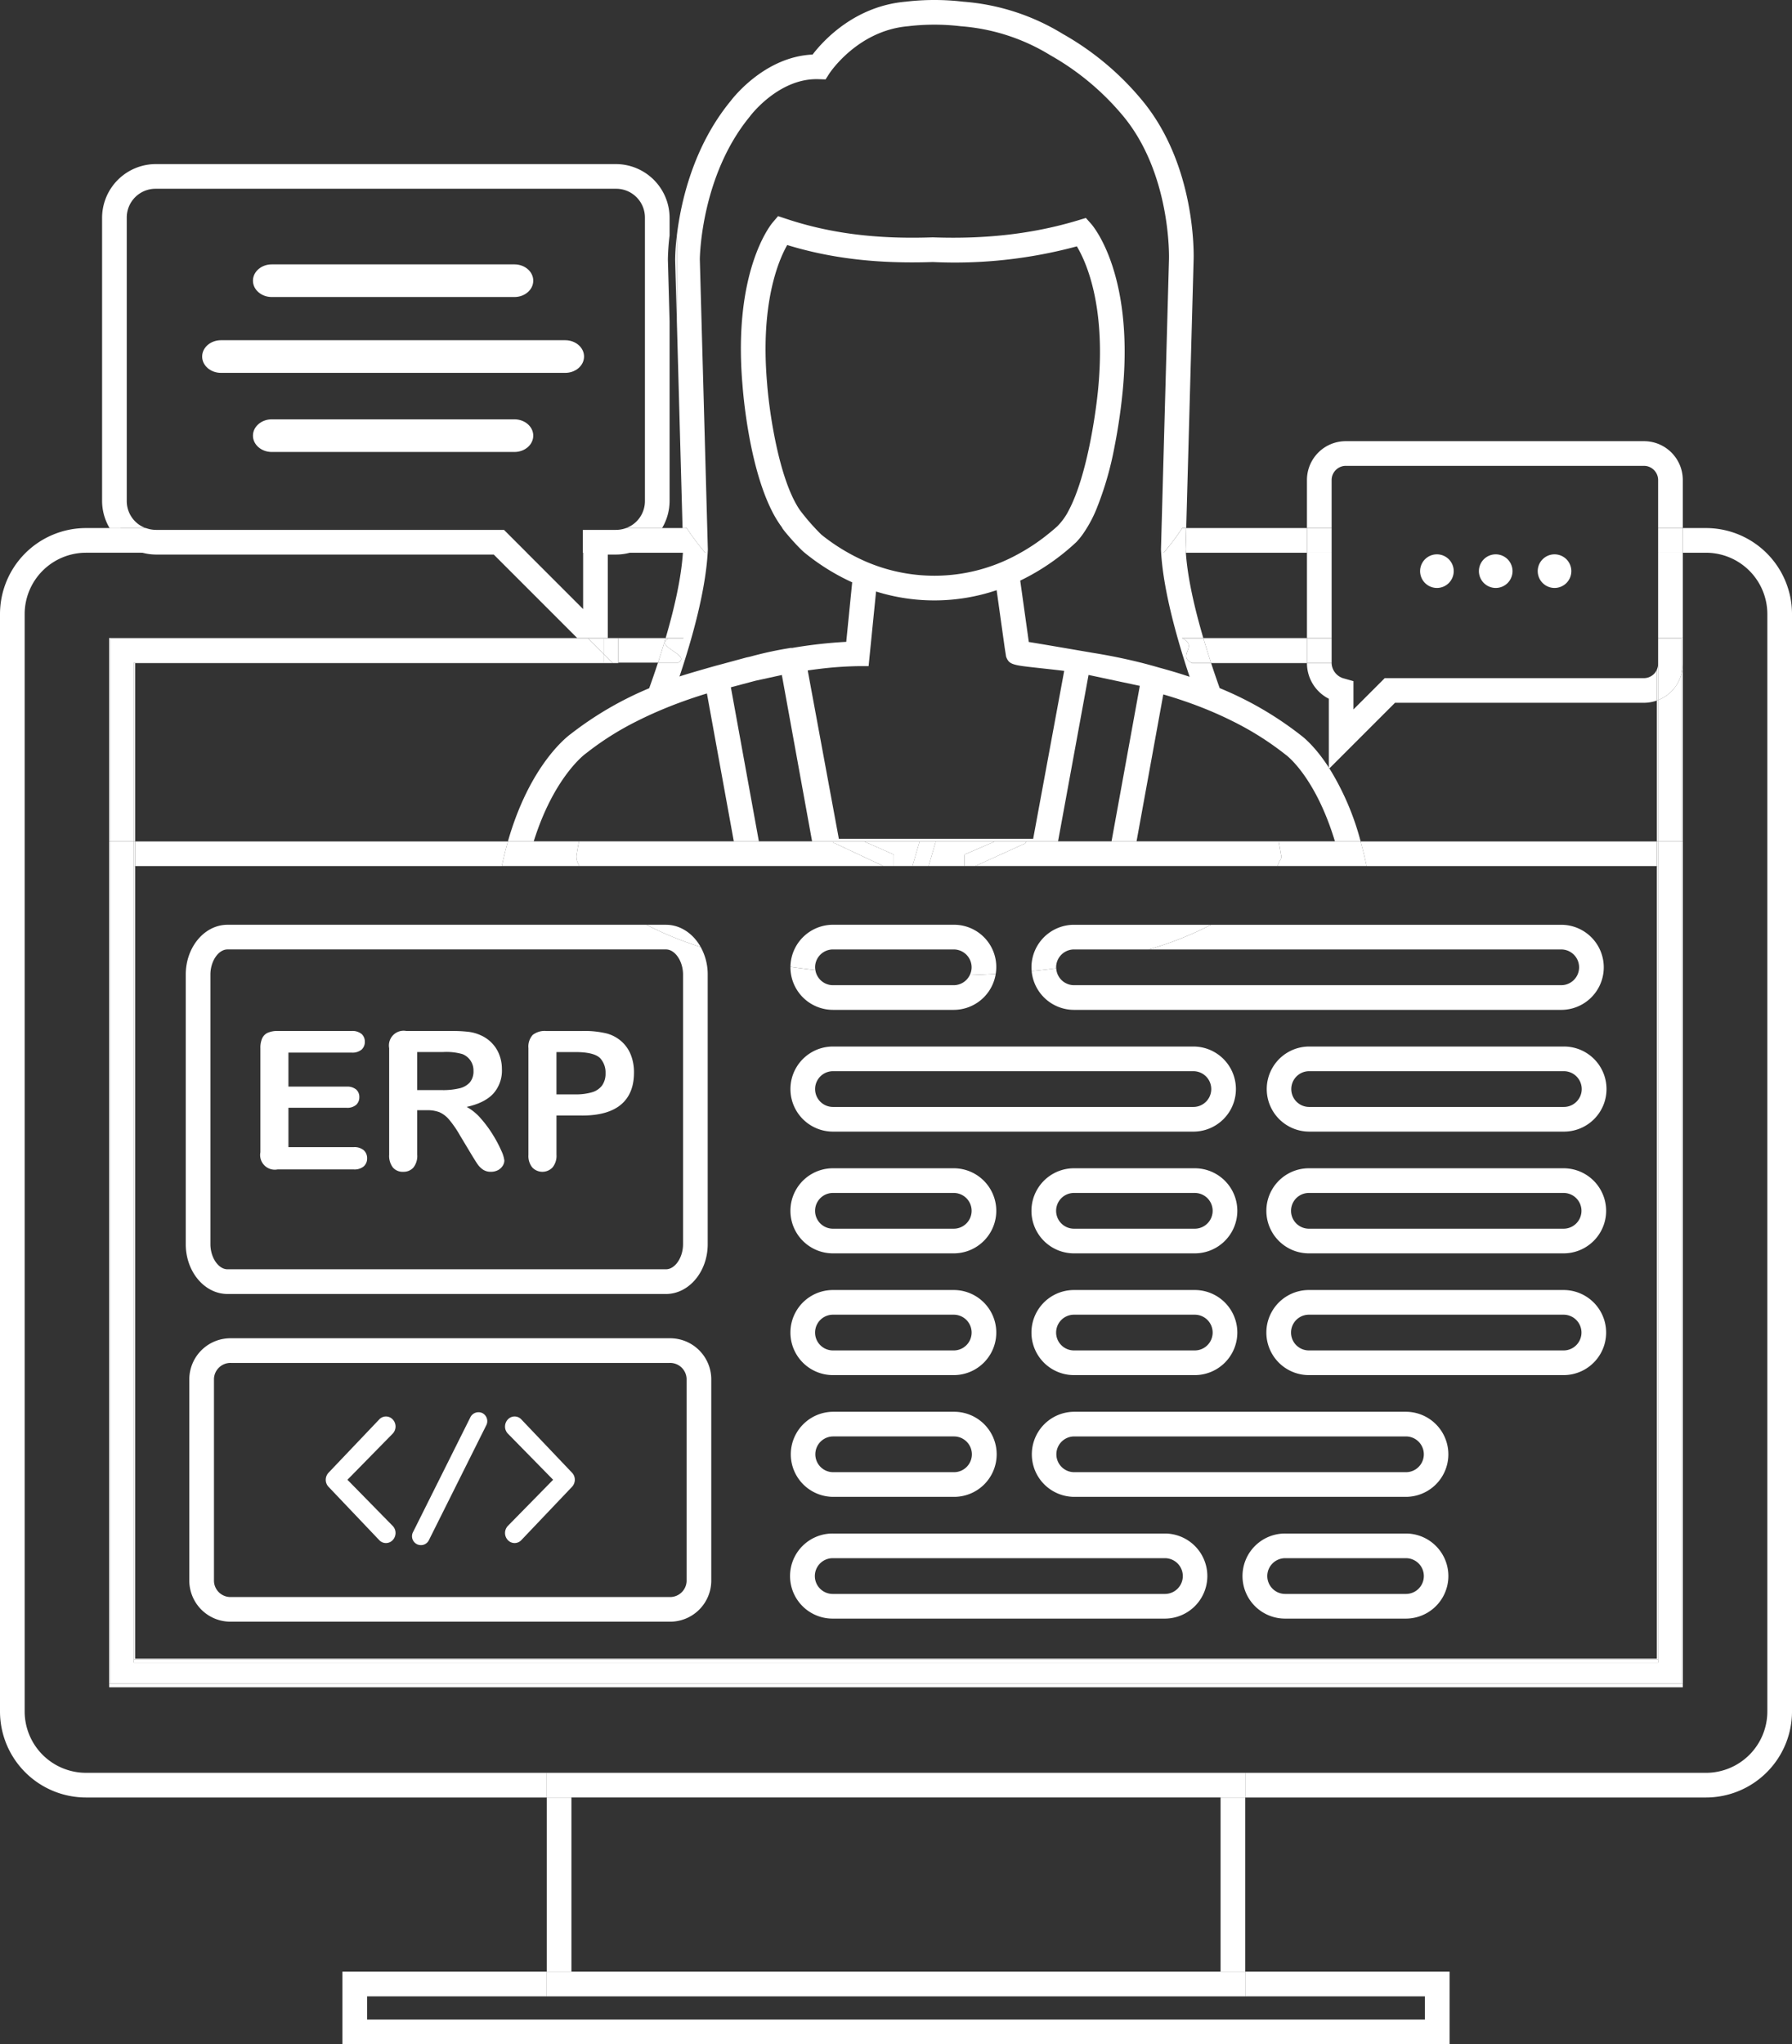
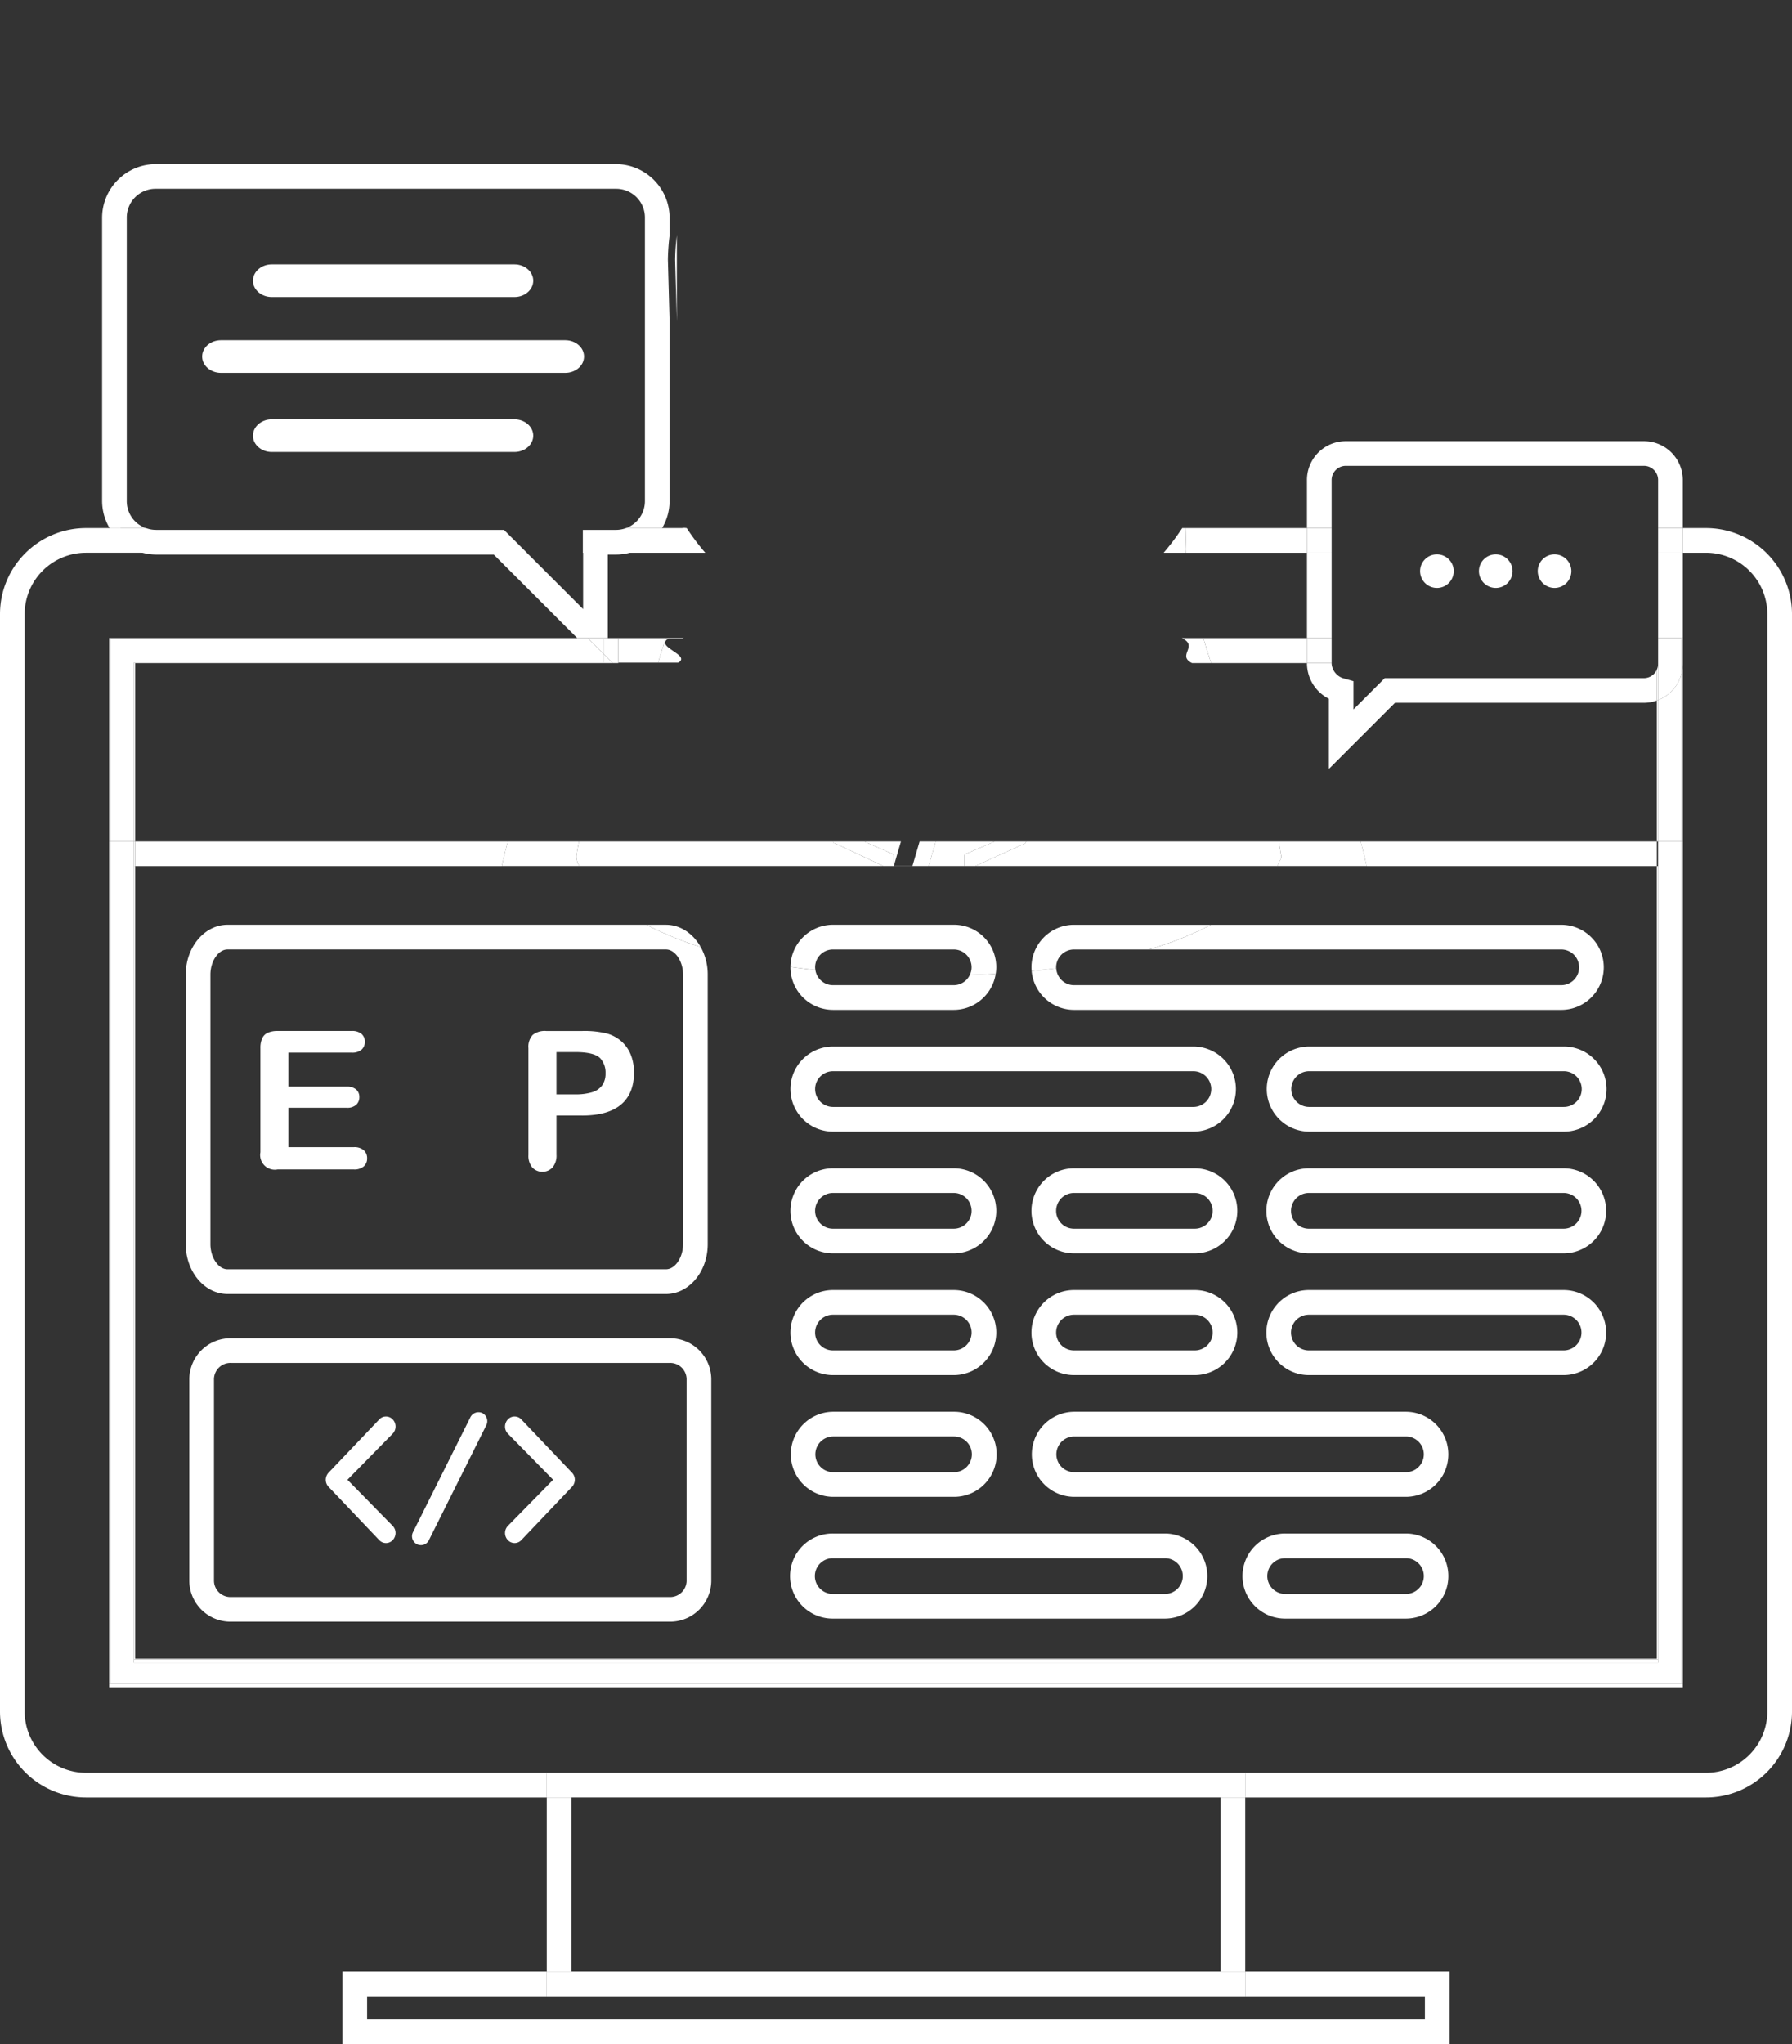
<svg xmlns="http://www.w3.org/2000/svg" width="508.551" height="580.016" viewBox="0 0 508.551 580.016">
  <rect x="0" y="0" width="508.551" height="580.016" fill="#333333" stroke="none" />
  <defs>
    <clipPath id="clip-path">
      <rect id="Rectangle_858" data-name="Rectangle 858" width="508.551" height="580.016" fill="#fff" />
    </clipPath>
  </defs>
  <g id="Group_958" data-name="Group 958" transform="translate(3525 -722)">
    <g id="Group_957" data-name="Group 957" transform="translate(-3525 722)">
      <rect id="Rectangle_843" data-name="Rectangle 843" width="7" height="49.424" transform="translate(346.384 510.008)" fill="#fff" />
      <rect id="Rectangle_844" data-name="Rectangle 844" width="198.216" height="0.001" transform="translate(155.168 566.432)" fill="#fff" />
      <rect id="Rectangle_845" data-name="Rectangle 845" width="7" height="49.424" transform="translate(155.168 510.008)" fill="#fff" />
      <rect id="Rectangle_846" data-name="Rectangle 846" width="184.216" height="0.001" transform="translate(162.168 559.432)" fill="#fff" />
      <path id="Path_2273" data-name="Path 2273" d="M353.384,559.432v7h50.992v6.584h-300.2v-6.584h50.992v-7H97.176v20.584h314.2V559.432Z" fill="#fff" />
      <path id="Path_2274" data-name="Path 2274" d="M346.384,559.433H155.168v7H353.384v-7h-7Z" fill="#fff" />
      <g id="Group_956" data-name="Group 956">
        <g id="Group_955" data-name="Group 955" clip-path="url(#clip-path)">
          <path id="Path_2275" data-name="Path 2275" d="M165.406,156.832h29.42c.049-.308.123-.626.157-.929-.036-.538-.183-2.729-.407-6.071h-6.682c-4.909,3.414-12.944,5.968-22.488,7" fill="#fff" />
          <path id="Path_2276" data-name="Path 2276" d="M484.153,149.832H477.56v7h6.593a17.417,17.417,0,0,1,17.4,17.4V485.61a17.417,17.417,0,0,1-17.4,17.4H353.383v7h130.77a24.425,24.425,0,0,0,24.4-24.4V174.23a24.425,24.425,0,0,0-24.4-24.4" fill="#fff" />
          <path id="Path_2277" data-name="Path 2277" d="M336.541,156.832H370.9v-7H336.643c-.093,3.338-.153,5.528-.168,6.07.015.3.045.621.066.93" fill="#fff" />
          <path id="Path_2278" data-name="Path 2278" d="M24.4,503.008A17.417,17.417,0,0,1,7,485.61V174.23a17.417,17.417,0,0,1,17.4-17.4H43.415a15.288,15.288,0,0,1-9.254-7H24.4A24.426,24.426,0,0,0,0,174.23V485.61a24.426,24.426,0,0,0,24.4,24.4h130.77v-7Z" fill="#fff" />
          <path id="Path_2279" data-name="Path 2279" d="M155.168,503.008v7H353.384v-7Z" fill="#fff" />
          <path id="Path_2280" data-name="Path 2280" d="M37.99,470.778H470.56V245.746H470.2v224.87H38.346V245.746H37.99Z" fill="#fff" />
          <path id="Path_2281" data-name="Path 2281" d="M470.56,198.637c-.117.046-.237.086-.356.128v39.981h.356Z" fill="#fff" />
          <path id="Path_2282" data-name="Path 2282" d="M171.459,188.017H37.99v50.729h.357V188.18H173.925l-.162-.162Z" fill="#fff" />
          <path id="Path_2283" data-name="Path 2283" d="M370.9,188.017H343.664c.017.053.035.108.052.163H370.9Z" fill="#fff" />
          <path id="Path_2284" data-name="Path 2284" d="M477.2,238.746h.356V188.282a11.465,11.465,0,0,1-.356,2.8Z" fill="#fff" />
          <path id="Path_2285" data-name="Path 2285" d="M370.9,181.179v-.162H341.488c.016.054.031.109.046.162Z" fill="#fff" />
          <path id="Path_2286" data-name="Path 2286" d="M175.459,181.179h13.408c.016-.053.031-.108.047-.162H175.459Z" fill="#fff" />
          <path id="Path_2287" data-name="Path 2287" d="M31.347,181.179H166.925l-.161-.162H30.991v57.729h.356Z" fill="#fff" />
          <path id="Path_2288" data-name="Path 2288" d="M37.99,188.017H171.459v-2.3l-4.534-4.534H31.346v57.567H37.99Z" fill="#fff" />
          <path id="Path_2289" data-name="Path 2289" d="M175.459,181.179v6.838h11.276c.715-2.18,1.435-4.472,2.132-6.838Z" fill="#fff" />
          <path id="Path_2290" data-name="Path 2290" d="M173.763,188.017l-2.3-2.3v2.3Z" fill="#fff" />
          <path id="Path_2291" data-name="Path 2291" d="M470.56,198.637v40.109H477.2v-47.66a10.92,10.92,0,0,1-6.644,7.551" fill="#fff" />
          <path id="Path_2292" data-name="Path 2292" d="M341.535,181.179c.7,2.364,1.417,4.656,2.129,6.838H370.9v-6.838Z" fill="#fff" />
          <rect id="Rectangle_847" data-name="Rectangle 847" width="432.57" height="0.965" transform="translate(37.991 470.778)" fill="#fff" />
          <path id="Path_2293" data-name="Path 2293" d="M38.347,245.746h126.07l-.018-.036H142.424q.778-3.693,1.717-6.964H38.347Z" fill="#fff" />
          <path id="Path_2294" data-name="Path 2294" d="M253.649,245.746v-.036h-2.994l.077.036Z" fill="#fff" />
          <path id="Path_2295" data-name="Path 2295" d="M380.653,245.71H362.508l-.018.036H470.2v-7H386.138c.6,2.179,1.169,4.494,1.681,6.964Z" fill="#fff" />
          <rect id="Rectangle_848" data-name="Rectangle 848" width="446.57" height="0.965" transform="translate(30.99 477.778)" fill="#fff" />
          <path id="Path_2296" data-name="Path 2296" d="M276.721,245.746l.08-.036H273.72v.036Z" fill="#fff" />
          <path id="Path_2297" data-name="Path 2297" d="M263.527,245.746l.011-.036h-4.593l-.011.036Z" fill="#fff" />
-           <rect id="Rectangle_849" data-name="Rectangle 849" width="0.356" height="7" transform="translate(470.205 238.746)" fill="#fff" />
          <rect id="Rectangle_850" data-name="Rectangle 850" width="0.356" height="7" transform="translate(37.99 238.746)" fill="#fff" />
          <path id="Path_2298" data-name="Path 2298" d="M477.2,477.616H31.347V238.746H30.99V477.778H477.56V238.746H477.2Z" fill="#fff" />
          <path id="Path_2299" data-name="Path 2299" d="M470.56,245.746v226H37.99v-233H31.346v238.87H477.2V238.746H470.56Z" fill="#fff" />
          <path id="Path_2300" data-name="Path 2300" d="M250.655,245.71H164.4l.018.036h86.316Z" fill="#fff" />
          <path id="Path_2301" data-name="Path 2301" d="M258.935,245.746l.011-.036h-5.3v.036Z" fill="#fff" />
          <path id="Path_2302" data-name="Path 2302" d="M273.719,245.746v-.036H263.538l-.011.036Z" fill="#fff" />
          <path id="Path_2303" data-name="Path 2303" d="M362.49,245.746l.018-.036H276.8l-.081.036Z" fill="#fff" />
          <path id="Path_2304" data-name="Path 2304" d="M190,379.71H65.574a11.683,11.683,0,0,0-11.851,11.481v57.456a11.683,11.683,0,0,0,11.851,11.481H190a11.683,11.683,0,0,0,11.851-11.481V391.191A11.683,11.683,0,0,0,190,379.71m4.851,68.937A4.682,4.682,0,0,1,190,453.128H65.574a4.682,4.682,0,0,1-4.851-4.481V391.191a4.682,4.682,0,0,1,4.851-4.481H190a4.682,4.682,0,0,1,4.851,4.481Z" fill="#fff" />
          <path id="Path_2305" data-name="Path 2305" d="M64.566,367.149H188.989c6.536,0,11.852-6.337,11.852-14.127v-76.5a16.01,16.01,0,0,0-2-7.832,96.255,96.255,0,0,1-15.386-6.3H64.566c-6.535,0-11.851,6.337-11.851,14.127v76.5c0,7.79,5.316,14.127,11.851,14.127m-4.851-90.631c0-3.8,2.267-7.127,4.851-7.127H188.989c2.585,0,4.852,3.33,4.852,7.127v76.5c0,3.8-2.267,7.127-4.852,7.127H64.566c-2.584,0-4.851-3.33-4.851-7.127Z" fill="#fff" />
          <path id="Path_2306" data-name="Path 2306" d="M188.989,262.391h-5.531a96.087,96.087,0,0,0,15.387,6.3c-2.127-3.791-5.75-6.3-9.856-6.3" fill="#fff" />
          <path id="Path_2307" data-name="Path 2307" d="M136.9,400.946a2.574,2.574,0,0,0-3.452,1.26l-16.19,32.417a2.529,2.529,0,1,0,4.518,2.256l16.19-32.416a2.574,2.574,0,0,0-1.066-3.517" fill="#fff" />
          <path id="Path_2308" data-name="Path 2308" d="M98.6,419.86l12.854-13.1a2.922,2.922,0,0,0,0-4.015,2.613,2.613,0,0,0-3.839,0L93.243,417.852a2.965,2.965,0,0,0-.8,2.008,2.87,2.87,0,0,0,.8,2.007l14.369,15.108a2.613,2.613,0,0,0,3.839,0,2.948,2.948,0,0,0,.8-2.007,2.858,2.858,0,0,0-.8-2.007Z" fill="#fff" />
          <path id="Path_2309" data-name="Path 2309" d="M147.959,402.744a2.612,2.612,0,0,0-3.838,0,2.944,2.944,0,0,0-.8,2.007,2.857,2.857,0,0,0,.8,2.008l12.853,13.1-12.853,13.1a2.92,2.92,0,0,0,0,4.015,2.612,2.612,0,0,0,3.838,0l14.369-15.108a2.964,2.964,0,0,0,.8-2.007,2.874,2.874,0,0,0-.8-2.008Z" fill="#fff" />
          <path id="Path_2310" data-name="Path 2310" d="M443.733,296.934H371.452a12.071,12.071,0,0,0,0,24.141h72.281a12.071,12.071,0,1,0,0-24.141m0,17.141H371.452a5.071,5.071,0,0,1,0-10.141h72.281a5.071,5.071,0,1,1,0,10.141" fill="#fff" />
          <path id="Path_2311" data-name="Path 2311" d="M236.388,321.076H338.669a12.07,12.07,0,0,0,0-24.141H236.388a12.07,12.07,0,1,0,0,24.141m0-17.141H338.669a5.07,5.07,0,0,1,0,10.141H236.388a5.07,5.07,0,1,1,0-10.141" fill="#fff" />
          <path id="Path_2312" data-name="Path 2312" d="M443.063,269.393a5.068,5.068,0,1,1,0,10.137H304.785a5.062,5.062,0,0,1-5.038-4.786c-2.248.288-4.567.554-6.975.789a12.082,12.082,0,0,0,12.013,11H443.063a12.068,12.068,0,1,0,0-24.137H343.678a97.96,97.96,0,0,1-17.658,7Z" fill="#fff" />
          <path id="Path_2313" data-name="Path 2313" d="M299.748,274.744c0-.1-.029-.187-.029-.284a5.073,5.073,0,0,1,5.067-5.067H326.02a97.943,97.943,0,0,0,17.659-7H304.786a12.08,12.08,0,0,0-12.067,12.067c0,.362.023.719.054,1.073,2.408-.235,4.727-.5,6.975-.789" fill="#fff" />
          <path id="Path_2314" data-name="Path 2314" d="M236.383,286.532h34.282a12.079,12.079,0,0,0,11.911-10.208q-3.577.211-7.366.342a5.062,5.062,0,0,1-4.545,2.866H236.383a5.063,5.063,0,0,1-4.989-4.3q-3.664-.405-7.071-.9c0,.042-.006.084-.006.127a12.082,12.082,0,0,0,12.066,12.071" fill="#fff" />
          <path id="Path_2315" data-name="Path 2315" d="M231.316,274.461a5.073,5.073,0,0,1,5.066-5.07h34.283a5.075,5.075,0,0,1,5.07,5.07,5.018,5.018,0,0,1-.525,2.2q3.789-.13,7.366-.342a11.986,11.986,0,0,0-11.911-13.933H236.382a12.079,12.079,0,0,0-12.06,11.942q3.409.489,7.072.9a4.984,4.984,0,0,1-.078-.768" fill="#fff" />
          <path id="Path_2316" data-name="Path 2316" d="M304.785,355.62h34.282a12.07,12.07,0,1,0,0-24.141H304.785a12.07,12.07,0,0,0,0,24.141m0-17.141h34.282a5.07,5.07,0,1,1,0,10.141H304.785a5.07,5.07,0,0,1,0-10.141" fill="#fff" />
          <path id="Path_2317" data-name="Path 2317" d="M443.733,331.479H371.452a12.07,12.07,0,0,0,0,24.141h72.281a12.07,12.07,0,1,0,0-24.141m0,17.141H371.452a5.07,5.07,0,0,1,0-10.141h72.281a5.07,5.07,0,1,1,0,10.141" fill="#fff" />
          <path id="Path_2318" data-name="Path 2318" d="M236.383,355.62h34.282a12.07,12.07,0,1,0,0-24.141H236.383a12.07,12.07,0,0,0,0,24.141m0-17.141h34.282a5.07,5.07,0,1,1,0,10.141H236.383a5.07,5.07,0,0,1,0-10.141" fill="#fff" />
          <path id="Path_2319" data-name="Path 2319" d="M443.733,366.023H371.452a12.07,12.07,0,0,0,0,24.141h72.281a12.07,12.07,0,1,0,0-24.141m0,17.141H371.452a5.07,5.07,0,0,1,0-10.141h72.281a5.07,5.07,0,1,1,0,10.141" fill="#fff" />
          <path id="Path_2320" data-name="Path 2320" d="M304.785,390.164h34.282a12.07,12.07,0,1,0,0-24.141H304.785a12.07,12.07,0,0,0,0,24.141m0-17.141h34.282a5.07,5.07,0,1,1,0,10.141H304.785a5.07,5.07,0,0,1,0-10.141" fill="#fff" />
          <path id="Path_2321" data-name="Path 2321" d="M236.383,390.164h34.282a12.07,12.07,0,1,0,0-24.141H236.383a12.07,12.07,0,0,0,0,24.141m0-17.141h34.282a5.07,5.07,0,1,1,0,10.141H236.383a5.07,5.07,0,0,1,0-10.141" fill="#fff" />
          <path id="Path_2322" data-name="Path 2322" d="M399.067,400.567H304.785a12.071,12.071,0,0,0,0,24.141h94.282a12.071,12.071,0,0,0,0-24.141m0,17.141H304.785a5.071,5.071,0,0,1,0-10.141h94.282a5.071,5.071,0,0,1,0,10.141" fill="#fff" />
          <path id="Path_2323" data-name="Path 2323" d="M236.383,424.708h34.282a12.071,12.071,0,1,0,0-24.141H236.383a12.071,12.071,0,0,0,0,24.141m0-17.141h34.282a5.071,5.071,0,1,1,0,10.141H236.383a5.071,5.071,0,0,1,0-10.141" fill="#fff" />
          <path id="Path_2324" data-name="Path 2324" d="M236.388,459.252h94.281a12.071,12.071,0,0,0,0-24.141H236.388a12.071,12.071,0,1,0,0,24.141m0-17.141h94.281a5.071,5.071,0,0,1,0,10.141H236.388a5.071,5.071,0,1,1,0-10.141" fill="#fff" />
          <path id="Path_2325" data-name="Path 2325" d="M399.071,435.111H364.789a12.071,12.071,0,1,0,0,24.141h34.282a12.071,12.071,0,0,0,0-24.141m0,17.141H364.789a5.071,5.071,0,1,1,0-10.141h34.282a5.071,5.071,0,0,1,0,10.141" fill="#fff" />
          <rect id="Rectangle_851" data-name="Rectangle 851" width="7" height="24.186" transform="translate(470.561 156.831)" fill="#fff" />
          <path id="Path_2326" data-name="Path 2326" d="M377.9,136.306a4.039,4.039,0,0,1,4.13-4.129h84.4a4.038,4.038,0,0,1,4.129,4.129v13.526h7V136.306a11.01,11.01,0,0,0-11.129-11.129h-84.4a11.011,11.011,0,0,0-11.13,11.129v13.526h7Z" fill="#fff" />
          <rect id="Rectangle_852" data-name="Rectangle 852" width="7" height="24.186" transform="translate(370.901 156.832)" fill="#fff" />
          <path id="Path_2327" data-name="Path 2327" d="M466.432,199.411a11.38,11.38,0,0,0,3.772-.646V190a4.025,4.025,0,0,1-3.772,2.411H392.979l-8.878,8.878v-8.018l-2.539-.725a4.693,4.693,0,0,1-3.66-4.264v-.1h-7v.1a11.317,11.317,0,0,0,6.2,9.974v19.51c.055.086.11.17.165.257l18.613-18.612Z" fill="#fff" />
          <rect id="Rectangle_853" data-name="Rectangle 853" width="7" height="7" transform="translate(370.901 149.832)" fill="#fff" />
          <rect id="Rectangle_854" data-name="Rectangle 854" width="7" height="7" transform="translate(470.561 149.832)" fill="#fff" />
          <path id="Path_2328" data-name="Path 2328" d="M470.56,188.282A4.3,4.3,0,0,1,470.2,190v8.765c.119-.042.239-.082.356-.128Z" fill="#fff" />
          <rect id="Rectangle_855" data-name="Rectangle 855" width="7" height="0.162" transform="translate(370.901 188.017)" fill="#fff" />
          <path id="Path_2329" data-name="Path 2329" d="M477.2,181.179v9.906a11.457,11.457,0,0,0,.356-2.8v-7.265h-7v.162Z" fill="#fff" />
          <rect id="Rectangle_856" data-name="Rectangle 856" width="7" height="0.162" transform="translate(370.901 181.017)" fill="#fff" />
          <path id="Path_2330" data-name="Path 2330" d="M477.2,191.086V181.18H470.56v17.457a10.916,10.916,0,0,0,6.644-7.551" fill="#fff" />
          <rect id="Rectangle_857" data-name="Rectangle 857" width="7" height="6.838" transform="translate(370.901 181.179)" fill="#fff" />
          <path id="Path_2331" data-name="Path 2331" d="M407.78,166.823a4.769,4.769,0,1,0-4.769-4.768,4.778,4.778,0,0,0,4.769,4.768" fill="#fff" />
          <path id="Path_2332" data-name="Path 2332" d="M424.47,166.823a4.769,4.769,0,1,0-4.769-4.768,4.779,4.779,0,0,0,4.769,4.768" fill="#fff" />
          <path id="Path_2333" data-name="Path 2333" d="M441.159,166.823a4.769,4.769,0,1,0-4.768-4.768,4.779,4.779,0,0,0,4.768,4.768" fill="#fff" />
          <path id="Path_2334" data-name="Path 2334" d="M41.323,149.832a8.143,8.143,0,0,1-5.351-7.734V61.809a8.162,8.162,0,0,1,8.249-8.25H174.774a8.162,8.162,0,0,1,8.249,8.25V142.1a8.143,8.143,0,0,1-5.35,7.734h10.22a15.124,15.124,0,0,0,2.13-7.734V91.164c-.207-7.487-.381-13.77-.484-17.491a62.923,62.923,0,0,1,.484-6.855V61.809a15.267,15.267,0,0,0-15.249-15.25H44.221a15.267,15.267,0,0,0-15.249,15.25V142.1a15.133,15.133,0,0,0,2.13,7.734H41.323Z" fill="#fff" />
          <path id="Path_2335" data-name="Path 2335" d="M140.118,157.348l23.67,23.67h8.7v-23.67h2.375a15.175,15.175,0,0,0,3.866-.516H165.484v15.982L149.5,156.832H40.441a15.173,15.173,0,0,0,3.865.516Z" fill="#fff" />
          <path id="Path_2336" data-name="Path 2336" d="M143.032,150.348H44.32a8.4,8.4,0,0,1-2.9-.516H31.2a15.279,15.279,0,0,0,9.253,7H149.516Z" fill="#fff" />
          <path id="Path_2337" data-name="Path 2337" d="M165.406,150.348v6.484h13.241a15.279,15.279,0,0,0,9.253-7H177.679a8.4,8.4,0,0,1-2.9.516Z" fill="#fff" />
          <path id="Path_2338" data-name="Path 2338" d="M173.925,188.179h1.534v-.162h-1.7Z" fill="#fff" />
          <path id="Path_2339" data-name="Path 2339" d="M171.459,181.179h4v-.162h-8.7l.162.162Z" fill="#fff" />
          <path id="Path_2340" data-name="Path 2340" d="M171.459,181.179h-4.534l4.534,4.534Z" fill="#fff" />
          <path id="Path_2341" data-name="Path 2341" d="M171.459,185.713l2.3,2.3h1.7v-6.838h-4Z" fill="#fff" />
-           <path id="Path_2342" data-name="Path 2342" d="M193.7,149.831h1.174a66.684,66.684,0,0,0,5.269,7H193.8c-.481,7.371-2.53,16.142-4.892,24.186h5.1l-.293.162h-4c-4.2,2.312,6.584,4.662,2.754,6.838h-5.737c-.862,2.624-1.713,5.084-2.5,7.262A97.125,97.125,0,0,0,162.046,208.2c-1.381,1-11.775,9.107-17.9,30.509,0,.012-.006.025-.009.037h242c0-.012-.006-.025-.01-.037a75.989,75.989,0,0,0-8.861-20.686l-.167.165v-.422c-3.83-5.928-7.16-8.571-7.877-9.1a96.874,96.874,0,0,0-23.091-13.423c-.758-2.127-1.581-4.517-2.416-7.064h-5.393l-.285-.162c-3.84-2.171,1.91-4.521-2.337-6.838l-.3-.162h6.083c-2.383-8.108-4.458-16.918-4.946-24.186h-6.306a66.814,66.814,0,0,0,5.268-7h1.138c.465-16.8,1.734-62.844,2.1-76.131.039-1.095.775-27-14.893-45.567A80.537,80.537,0,0,0,301.587,9.614,63.042,63.042,0,0,0,273.322.477a69.727,69.727,0,0,0-16.3,0c-14.5,1.26-23.395,11.061-26.417,15.005-13.361.594-22.334,11.959-23.241,13.153-10.832,13.168-14.22,29.223-15.28,38.183V91.164c.534,19.288,1.285,46.566,1.619,58.667M181.35,238.709H151.471c5.722-18.283,14.565-24.758,14.664-24.827l.207-.154a83.069,83.069,0,0,1,14.334-9.077c3.047-1.544,6.112-2.9,9.107-4.1,3.8-1.518,7.47-2.77,10.834-3.792l7.628,41.948Zm35.448,0h-1.439l-1.621-8.917-6.325-34.784q1.011-.266,2.017-.534c.5-.133,1-.266,1.5-.4,1.209-.324,2.394-.639,3.569-.946l7.383-1.605.537,2.951,6.42,35.318,1.272,7,.349,1.917Zm76.625-1.917-.22,1.191h-55.15l-.22-1.191-1.295-7-6.53-35.318-.785-4.249c1.041-.15,2.043-.282,3-.4a104.952,104.952,0,0,1,11.11-.814l3.166,0,.153-1.536,1.965-19.646a55.316,55.316,0,0,0,34.219-.374l1.641,11.72.652,4.67.387,2.433a4.261,4.261,0,0,0,.6,1.2c.572.742,1.506,1.11,3.545,1.433,1.28.2,2.991.39,5.328.644,2.016.22,4.375.477,7.018.795l-.763,4.128-6.529,35.318Zm-50.844-78.944A55.791,55.791,0,0,1,233.1,151.7a62.825,62.825,0,0,1-6.125-7c-6.033-8.827-8.727-28.414-9.283-35.936-1.976-22.706,3.246-34.891,5.709-39.239,12.479,3.814,25.681,5.353,41.309,4.821A132.927,132.927,0,0,0,305.6,69.9c2.551,4.247,8.134,16.43,6.143,39.327-.614,7.346-3.2,25.623-8.386,35.469a17.874,17.874,0,0,1-3.257,4.583l-.057.055c-.91.823-1.848,1.6-2.8,2.362a56.086,56.086,0,0,1-8.737,5.751,49.061,49.061,0,0,1-45.925.4m73.211,78.944-.349,1.917H300.266l.35-1.917,1.284-7,6.475-35.318.543-2.967,13.948,2.967.6.126-.1.553-6.3,34.639ZM340.6,200.559q4.732,1.836,9.032,3.984a85.14,85.14,0,0,1,15.284,9.64l.159.12c.108.078,8.271,6.217,13.759,24.406H322.54l.282-1.542,7.308-40.135q5.465,1.589,10.468,3.527M212.814,33.029l.112-.145c.079-.107,8.155-10.8,19.364-10.416l2,.06,1.075-1.676c.078-.122,8-12.212,22.367-13.41L258,7.408a63.117,63.117,0,0,1,14.33,0l.284.036a56.575,56.575,0,0,1,25.138,8.031l.309.191A74.521,74.521,0,0,1,318.385,32.5l.084.1c13.931,16.463,13.289,40.6,13.28,40.871-.456,16.381-2.275,82.362-2.275,82.362l0,.129.007.13c.511,11,4.531,25.2,8.121,35.934q-3.031-1.019-6.206-1.92c-.807-.23-1.617-.458-2.436-.677q-1.24-.365-2.495-.707-3.426-.937-7-1.719c-3.027-.667-6.143-1.261-9.388-1.778,0,0-17.037-2.934-18.109-3.064l-.357-2.545-2.055-14.677-.027-.2c.052-.024.1-.047.153-.072A63.873,63.873,0,0,0,305.456,153.8a20.459,20.459,0,0,0,1.739-2.1,36.194,36.194,0,0,0,3.86-7,92.6,92.6,0,0,0,5.221-17.885,162.788,162.788,0,0,0,2.438-16.99c2.828-32.525-8.576-45.763-9.062-46.311l-1.488-1.674-2.143.649c-12.57,3.81-26.041,5.4-41.179,4.858l-.123,0-.123,0c-15.886.545-29.089-1.13-41.545-5.282l-2.24-.747-1.53,1.8c-.467.547-11.383,13.774-8.562,46.21.1,1.341.558,6.954,1.782,13.832,1.231,6.921,3.237,15.122,6.427,21.544a31.5,31.5,0,0,0,3.015,4.975c-.073.3,4.508,5.618,6.493,7.226a62.389,62.389,0,0,0,13.406,8.326l-1.688,16.885c-2.146.107-5.282.335-9.056.8-1.931.238-4.026.539-6.254.921H224.3l-.144.031-.133.029a104.25,104.25,0,0,0-11.207,2.437l-1.022.221-7,1.9c-.494.129-.985.265-1.481.39,0,0-8.206,2.306-10.48,3.1,3.569-10.639,7.53-24.679,8.037-35.845l.006-.128,0-.127s-1.817-65.819-2.274-82.3c.013-1.1.487-23.871,14.216-40.51" fill="#fff" />
          <path id="Path_2343" data-name="Path 2343" d="M193.806,156.832h6.338a66.818,66.818,0,0,1-5.268-7H193.7c.092,3.342.153,5.533.167,6.071-.014.3-.044.621-.064.929" fill="#fff" />
          <path id="Path_2344" data-name="Path 2344" d="M330.235,156.832h6.306c-.021-.309-.052-.627-.067-.93.015-.542.076-2.732.168-6.07h-1.137a66.83,66.83,0,0,1-5.27,7" fill="#fff" />
          <path id="Path_2345" data-name="Path 2345" d="M338.038,188.017l.286.163h5.393c-.017-.055-.035-.11-.053-.163Z" fill="#fff" />
          <path id="Path_2346" data-name="Path 2346" d="M341.488,181.017H335.4l.3.163h5.834c-.015-.055-.03-.11-.046-.163" fill="#fff" />
          <path id="Path_2347" data-name="Path 2347" d="M189.718,181.179h4l.293-.162h-5.1c-.015.054-.03.109-.047.162Z" fill="#fff" />
          <path id="Path_2348" data-name="Path 2348" d="M186.735,188.017h5.738c3.829-2.176-6.954-4.525-2.755-6.837h-.852c-.7,2.366-1.417,4.657-2.131,6.837" fill="#fff" />
          <path id="Path_2349" data-name="Path 2349" d="M341.535,181.179H335.7c4.248,2.318-1.5,4.667,2.337,6.838h5.626c-.712-2.182-1.432-4.474-2.129-6.838" fill="#fff" />
          <path id="Path_2350" data-name="Path 2350" d="M149.591,245.71H164.4a12.919,12.919,0,0,1-.559-1.207,4.254,4.254,0,0,1-.25-1.75c.14-.877.376-2.265.708-4.007H144.14q-.933,3.27-1.716,6.964Z" fill="#fff" />
          <path id="Path_2351" data-name="Path 2351" d="M236.849,239.233l13.806,6.477h2.994v-2.957a.539.539,0,0,0-.5-.51l-7.926-3.5h-8.881a.539.539,0,0,0,.507.487" fill="#fff" />
          <path id="Path_2352" data-name="Path 2352" d="M363.029,244.5a10.26,10.26,0,0,1-.521,1.207h25.311c-.513-2.47-1.078-4.785-1.682-6.964H362.89c.228,1.27.441,2.522.639,3.747.26.76,0,1.26-.5,2.01" fill="#fff" />
          <path id="Path_2353" data-name="Path 2353" d="M273.719,242.743v2.967H276.8l13.728-6.227a.538.538,0,0,0,.5-.5h.25v-.237h-8.95l-8.11,3.5a.538.538,0,0,0-.5.5" fill="#fff" />
          <path id="Path_2354" data-name="Path 2354" d="M263.538,245.71l2.03-6.964h-4.593l-2.03,6.964Z" fill="#fff" />
          <path id="Path_2355" data-name="Path 2355" d="M163.839,244.5a12.919,12.919,0,0,0,.559,1.207h86.257l-13.806-6.477a.538.538,0,0,1-.507-.487H164.3c-.332,1.742-.569,3.13-.708,4.007a4.254,4.254,0,0,0,.25,1.75" fill="#fff" />
-           <path id="Path_2356" data-name="Path 2356" d="M253.649,242.753v2.957h5.3l2.03-6.964H245.223l7.926,3.5a.539.539,0,0,1,.5.51" fill="#fff" />
+           <path id="Path_2356" data-name="Path 2356" d="M253.649,242.753v2.957l2.03-6.964H245.223l7.926,3.5a.539.539,0,0,1,.5.51" fill="#fff" />
          <path id="Path_2357" data-name="Path 2357" d="M273.719,245.71v-2.967a.538.538,0,0,1,.5-.5l8.11-3.5H265.568l-2.03,6.964Z" fill="#fff" />
          <path id="Path_2358" data-name="Path 2358" d="M291.029,238.983a.538.538,0,0,1-.5.5L276.8,245.71h85.708a10.26,10.26,0,0,0,.521-1.207c.5-.75.76-1.25.5-2.01-.2-1.225-.411-2.477-.639-3.747H291.279v.237Z" fill="#fff" />
          <path id="Path_2359" data-name="Path 2359" d="M377.1,218.189l.166-.166-.166-.256Z" fill="#fff" />
          <path id="Path_2360" data-name="Path 2360" d="M192.083,91.164V66.818a62.912,62.912,0,0,0-.484,6.854c.1,3.722.277,10.005.484,17.492" fill="#fff" />
          <path id="Path_2361" data-name="Path 2361" d="M99.78,298.665H81.855v9.646h16.5a3.925,3.925,0,0,1,2.719.817,2.78,2.78,0,0,1,.9,2.157,2.886,2.886,0,0,1-.884,2.184,3.841,3.841,0,0,1-2.733.844h-16.5v11.173H100.4a4.063,4.063,0,0,1,2.827.871,2.994,2.994,0,0,1,.951,2.317,2.93,2.93,0,0,1-.951,2.264,4.058,4.058,0,0,1-2.827.871H78.773a4.165,4.165,0,0,1-4.876-4.876V297.406a6.612,6.612,0,0,1,.509-2.8A3.157,3.157,0,0,1,76,293.025a6.708,6.708,0,0,1,2.773-.5H99.78a4.078,4.078,0,0,1,2.826.844,2.852,2.852,0,0,1,.925,2.211,2.882,2.882,0,0,1-.925,2.237,4.078,4.078,0,0,1-2.826.844" fill="#fff" />
-           <path id="Path_2362" data-name="Path 2362" d="M121.189,315.009H118.4v12.62a5.242,5.242,0,0,1-1.1,3.671,3.736,3.736,0,0,1-2.866,1.179,3.652,3.652,0,0,1-2.948-1.233,5.462,5.462,0,0,1-1.045-3.617V297.4a4.178,4.178,0,0,1,4.877-4.876h12.941a39.5,39.5,0,0,1,4.582.227,11.569,11.569,0,0,1,3.43.925,9.923,9.923,0,0,1,3.269,2.224,9.74,9.74,0,0,1,2.156,3.363,11.191,11.191,0,0,1,.737,4.059,9.808,9.808,0,0,1-2.478,7.02q-2.478,2.627-7.516,3.724a14.542,14.542,0,0,1,4.046,3.323,33.712,33.712,0,0,1,3.443,4.675,34.746,34.746,0,0,1,2.358,4.475,8.831,8.831,0,0,1,.844,2.746,2.811,2.811,0,0,1-.5,1.541,3.48,3.48,0,0,1-1.353,1.206,4.276,4.276,0,0,1-1.983.442,3.867,3.867,0,0,1-2.25-.63,6.04,6.04,0,0,1-1.568-1.594q-.655-.965-1.782-2.84l-3.188-5.305a29.176,29.176,0,0,0-3.068-4.448,7.582,7.582,0,0,0-2.746-2.091,9.466,9.466,0,0,0-3.51-.562m4.555-16.505H118.4v10.8h7.127a19.941,19.941,0,0,0,4.823-.5,5.648,5.648,0,0,0,2.987-1.688,4.85,4.85,0,0,0,1.032-3.282,4.958,4.958,0,0,0-3.134-4.743,16.611,16.611,0,0,0-5.493-.589" fill="#fff" />
          <path id="Path_2363" data-name="Path 2363" d="M165.212,316.51h-7.288v11.119a5.192,5.192,0,0,1-1.126,3.617,3.965,3.965,0,0,1-5.734.014,5.177,5.177,0,0,1-1.1-3.577V297.4a4.956,4.956,0,0,1,1.205-3.751A5.489,5.489,0,0,1,155,292.529h10.209a26.774,26.774,0,0,1,6.966.7,10.383,10.383,0,0,1,4.166,2.225,10.03,10.03,0,0,1,2.667,3.8,13.419,13.419,0,0,1,.911,5.064q0,6-3.7,9.1t-11.012,3.1m-1.93-18.006h-5.358v12h5.358a16.011,16.011,0,0,0,4.7-.59,5.476,5.476,0,0,0,2.88-1.929,5.763,5.763,0,0,0,.991-3.51,5.956,5.956,0,0,0-1.527-4.234q-1.714-1.741-7.047-1.741" fill="#fff" />
          <path id="Path_2364" data-name="Path 2364" d="M77.123,75.012h68.87c2.949,0,5.339,2.073,5.339,4.63s-2.39,4.631-5.339,4.631H77.123c-2.949,0-5.339-2.073-5.339-4.631s2.39-4.63,5.339-4.63" fill="#fff" />
          <path id="Path_2365" data-name="Path 2365" d="M62.708,96.533h97.7c2.949,0,5.339,2.073,5.339,4.63s-2.39,4.631-5.339,4.631h-97.7c-2.949,0-5.339-2.073-5.339-4.631s2.39-4.63,5.339-4.63" fill="#fff" />
          <path id="Path_2366" data-name="Path 2366" d="M77.123,118.981h68.87c2.949,0,5.339,2.073,5.339,4.63s-2.39,4.631-5.339,4.631H77.123c-2.949,0-5.339-2.073-5.339-4.631s2.39-4.63,5.339-4.63" fill="#fff" />
        </g>
      </g>
    </g>
  </g>
</svg>